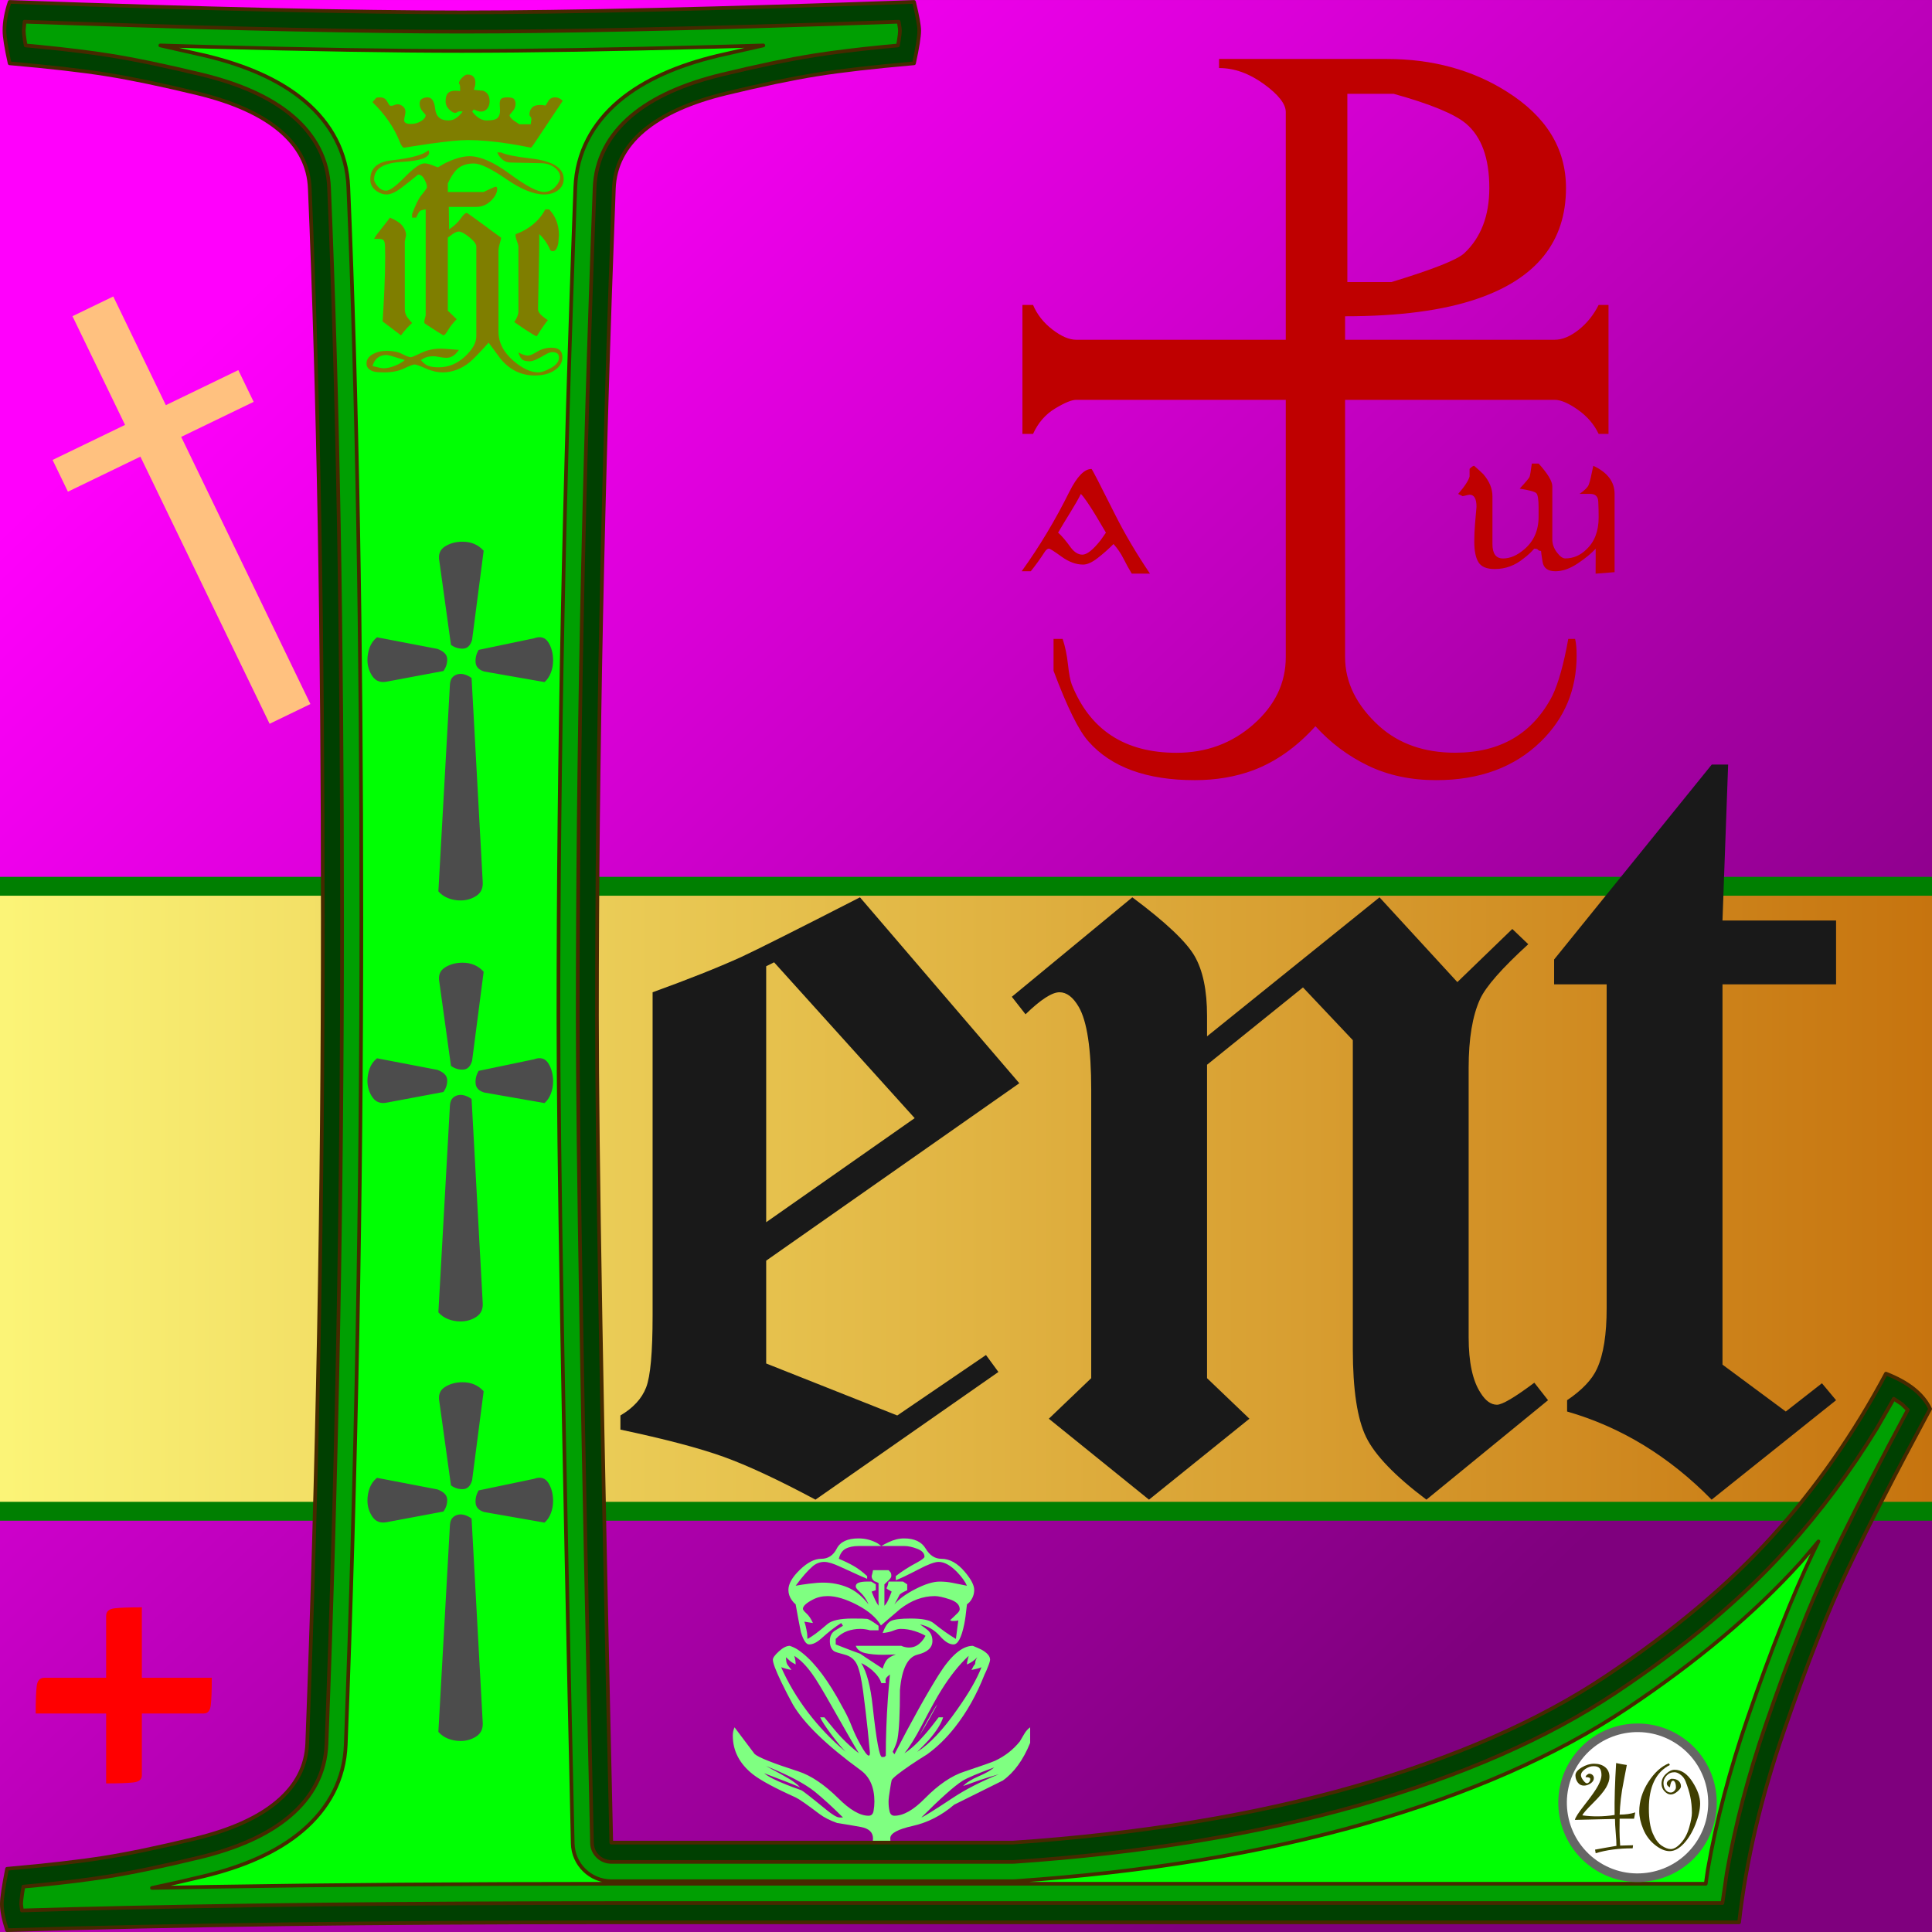
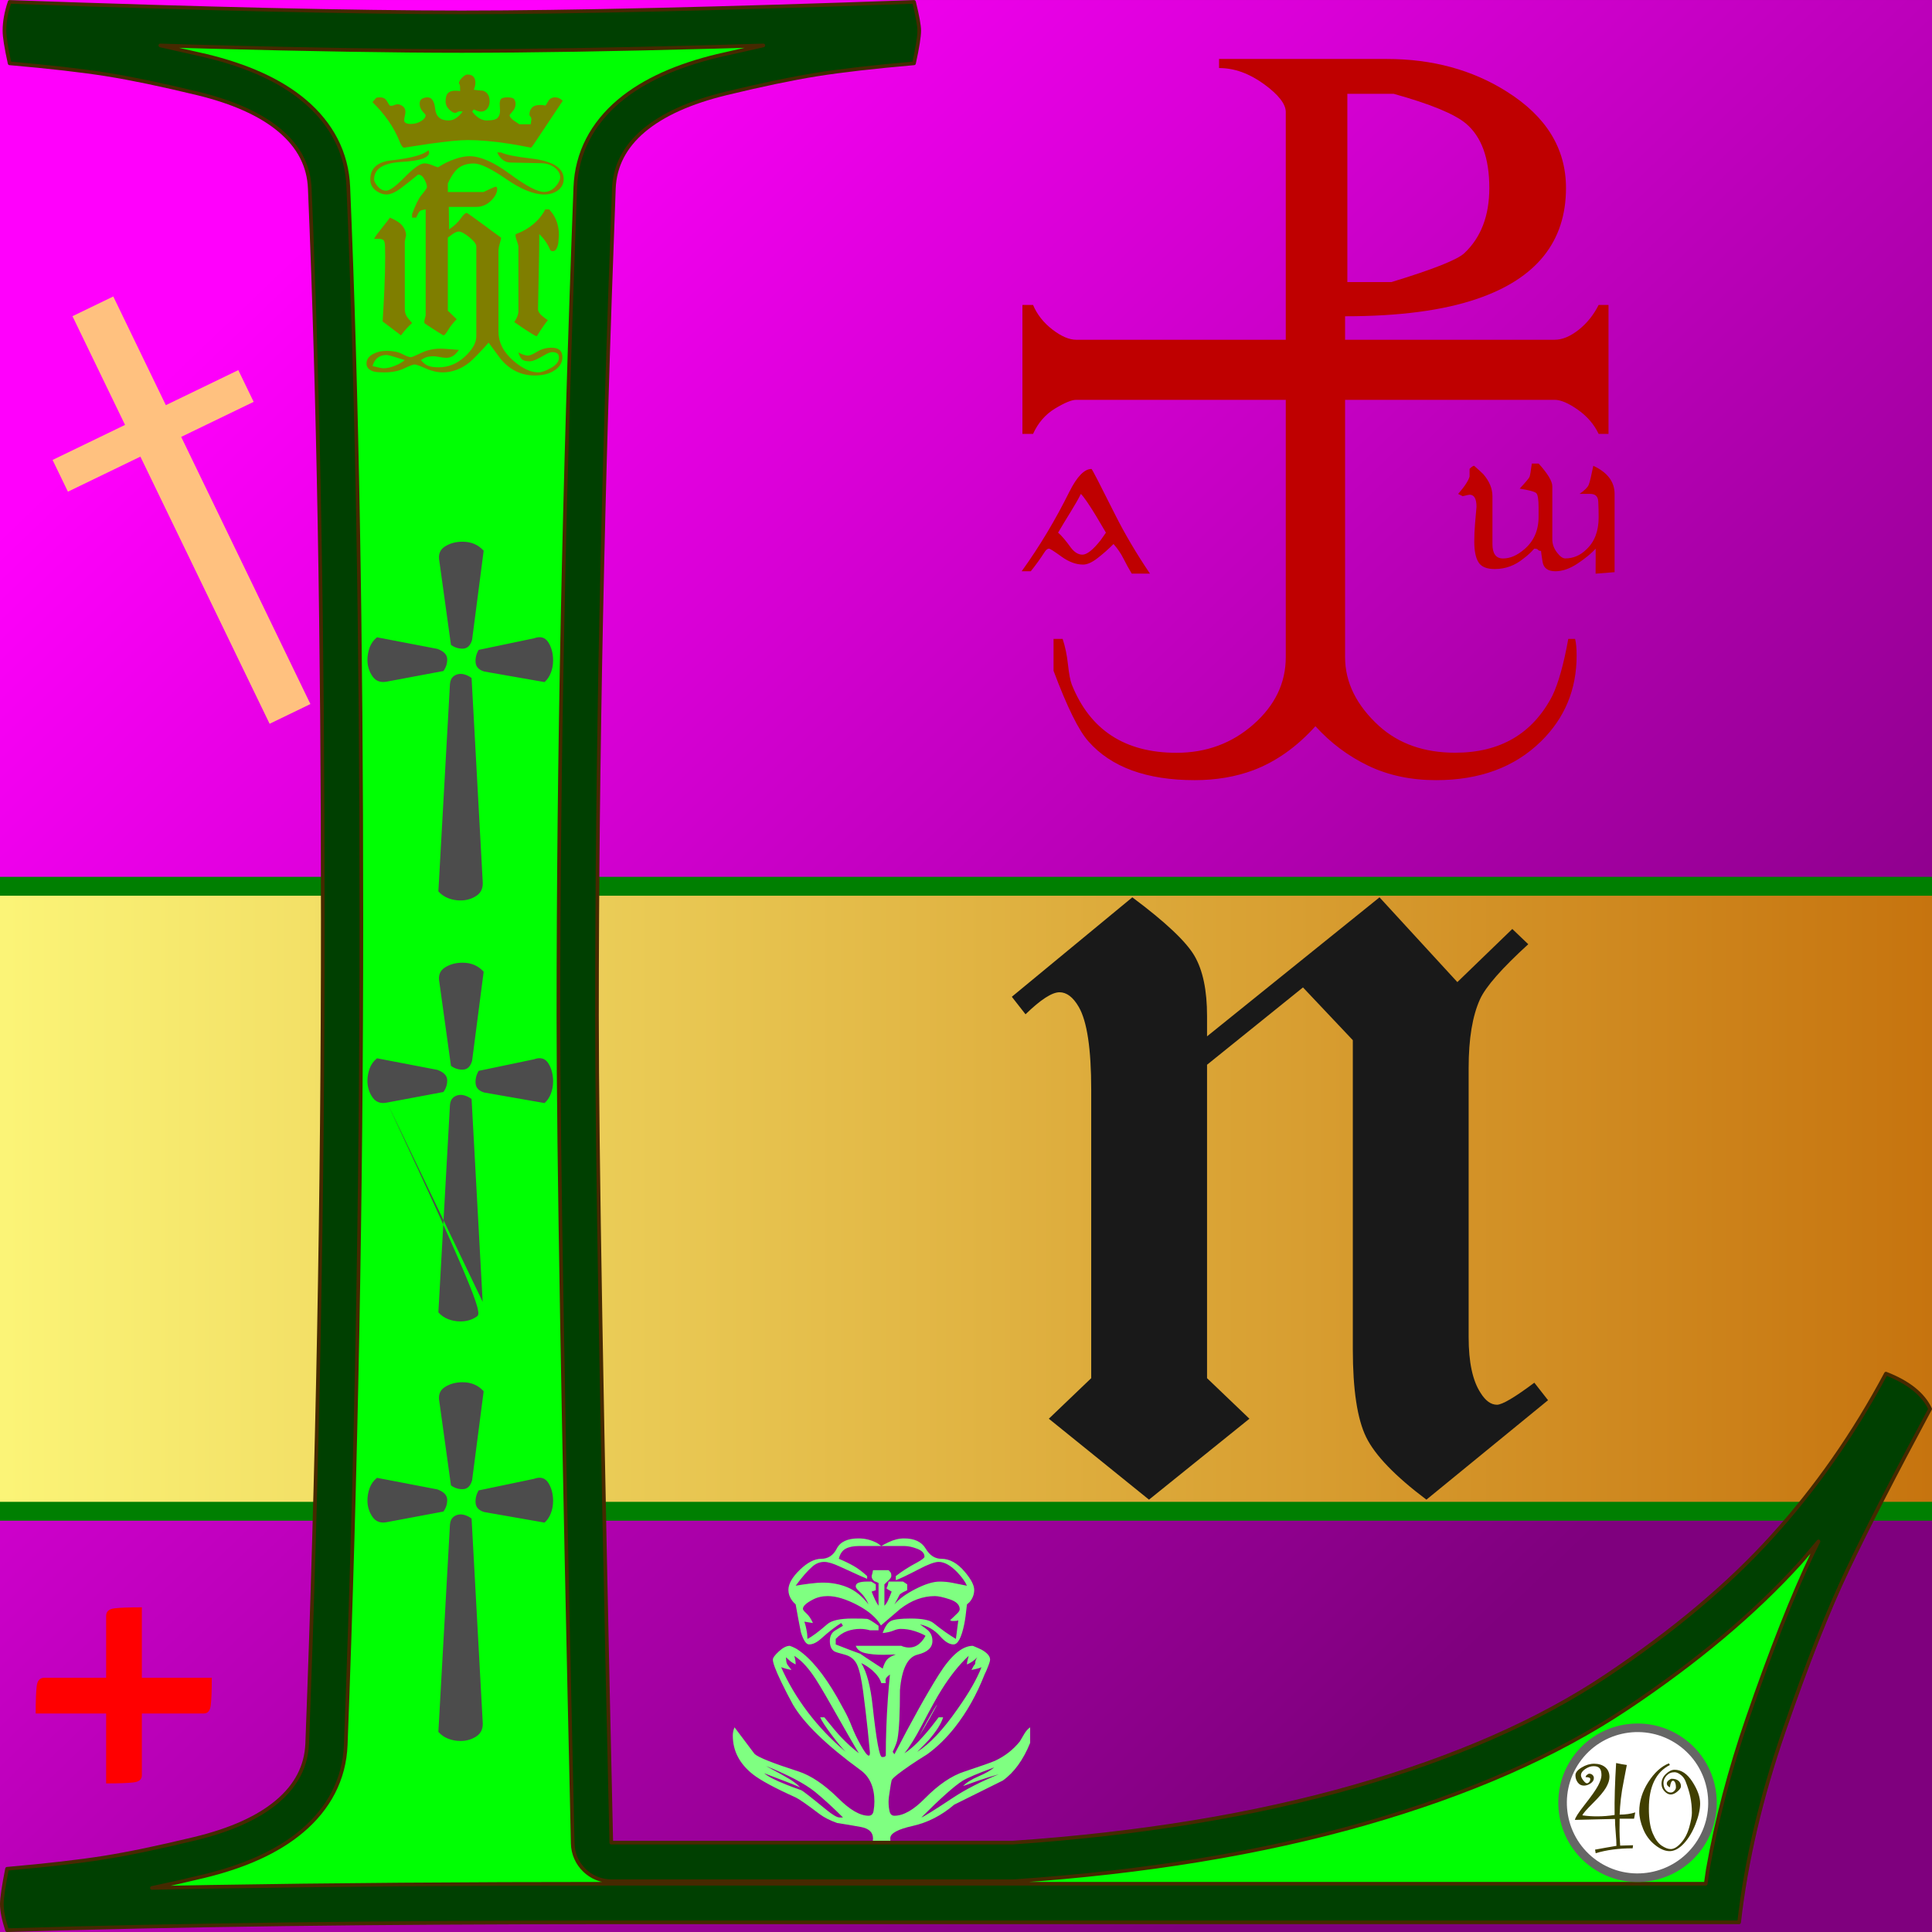
<svg xmlns="http://www.w3.org/2000/svg" stroke-width="0.501" stroke-linejoin="bevel" fill-rule="evenodd" version="1.1" overflow="visible" width="720pt" height="720pt" viewBox="0 0 720 720">
  <rect x="0" y="0" width="720" height="720" fill="#333333" stroke="none" />
  <defs>
    <linearGradient id="LinearGradient" gradientUnits="userSpaceOnUse" x1="0" y1="0" x2="471" y2="-492" gradientTransform="translate(114.537 631.601)">
      <stop offset="0" stop-color="#ff00fc" />
      <stop offset="1" stop-color="#7f007e" />
    </linearGradient>
    <linearGradient id="LinearGradient_1" gradientUnits="userSpaceOnUse" x1="0" y1="0" x2="873.281" y2="0" gradientTransform="translate(-53.436 303.223)">
      <stop offset="0" stop-color="#fffe7f" />
      <stop offset="1" stop-color="#bf6200" />
    </linearGradient>
    <linearGradient id="LinearGradient_2" gradientUnits="userSpaceOnUse" x1="0" y1="0" x2="92" y2="306" gradientTransform="translate(1635.88 -250.351)">
      <stop offset="0" stop-color="#403f00" />
      <stop offset="1" stop-color="#202000" />
    </linearGradient>
  </defs>
  <g id="Document" fill="none" stroke="black" font-family="Times New Roman" font-size="16" transform="scale(1 -1)">
    <g id="Spread" transform="translate(0 -720)">
      <g id="Layer 1">
        <path d="M 0,719.997 L 0,-0.001 L 720.002,-0.001 L 720.002,719.997 L 0,719.997 Z" stroke="none" stroke-width="0.938" stroke-linejoin="miter" stroke-linecap="round" marker-start="none" marker-end="none" stroke-miterlimit="79.84" fill="url(#LinearGradient)" />
        <path d="M 0.001,393.226 L 0.001,153.28 L 719.999,153.28 L 719.999,393.226 L 0.001,393.226 Z" stroke="none" fill="#007f01" stroke-width="1.406" stroke-linejoin="miter" marker-start="none" marker-end="none" stroke-miterlimit="79.84" />
        <path d="M 0.001,386.192 L 0.001,160.312 L 719.999,160.312 L 719.999,386.192 L 0.001,386.192 Z" stroke="none" stroke-width="1.406" stroke-linejoin="miter" marker-start="none" marker-end="none" stroke-miterlimit="79.84" fill="url(#LinearGradient_1)" />
        <g id="Group" fill-rule="nonzero" stroke-linejoin="round" stroke-linecap="round" stroke="none" stroke-width="0.966" fill="#7fff81" stroke-miterlimit="79.84">
          <g id="Group_1">
            <path d="M 383.908,70.484 C 381.334,64.135 377.945,59.459 373.741,56.455 C 367.649,53.452 361.6,50.449 355.594,47.446 C 350.874,43.414 345.726,40.775 340.149,39.531 C 334.572,38.287 331.783,36.764 331.783,34.962 C 331.783,33.418 332.084,31.187 332.684,28.269 C 330.711,27.411 329.467,26.811 328.952,26.468 C 328.008,25.781 326.978,25.009 325.863,24.151 C 324.748,25.266 324.19,26.596 324.19,28.141 C 324.19,28.913 324.447,30.329 324.962,32.388 C 325.219,33.418 325.348,34.233 325.348,34.833 C 325.348,37.15 323.825,38.587 320.779,39.145 C 317.733,39.703 314.794,40.196 311.963,40.625 C 309.303,41.569 307.115,42.684 305.399,43.971 C 300.766,47.489 297.806,49.548 296.518,50.149 C 288.71,53.667 283.391,56.541 280.559,58.772 C 275.583,62.719 273.094,67.524 273.094,73.187 C 273.094,74.302 273.309,75.332 273.738,76.276 C 276.226,72.93 278.714,69.626 281.203,66.366 C 282.576,65.079 288.067,62.891 297.677,59.802 C 302.31,58.257 307.201,54.954 312.349,49.892 C 316.725,45.516 320.5,43.328 323.675,43.328 C 324.705,43.328 325.327,43.907 325.541,45.065 C 325.756,46.224 325.863,47.403 325.863,48.605 C 325.863,53.924 324.147,57.828 320.715,60.317 C 308.016,69.583 299.607,77.735 295.489,84.77 C 294.116,87.259 292.657,90.09 291.113,93.265 C 289.054,97.555 288.024,100.301 288.024,101.502 C 288.024,102.188 288.775,103.218 290.276,104.591 C 291.778,105.964 293.129,106.65 294.331,106.65 C 295.532,106.221 296.518,105.749 297.291,105.234 C 302.096,102.06 306.986,96.139 311.963,87.473 C 312.821,85.929 313.743,84.255 314.73,82.454 C 315.717,80.652 316.639,78.657 317.497,76.469 C 318.355,74.281 319.385,72.114 320.586,69.969 C 322.131,67.138 323.203,65.722 323.804,65.722 C 324.061,65.722 324.19,66.108 324.19,66.88 C 323.847,70.141 323.589,72.801 323.418,74.86 C 322.903,79.751 322.324,84.642 321.68,89.532 C 321.037,94.423 320.264,97.812 319.363,99.7 C 318.462,101.588 316.939,102.81 314.794,103.368 C 312.649,103.926 311.362,104.333 310.933,104.591 C 309.818,105.277 309.26,106.564 309.26,108.452 C 309.26,110.254 309.925,111.562 311.255,112.377 C 312.585,113.192 313.55,113.772 314.151,114.115 L 313.507,115.144 C 311.277,113.772 308.788,111.841 306.043,109.353 C 304.412,107.894 302.911,107.165 301.538,107.165 C 300.423,107.165 299.393,108.709 298.449,111.798 C 297.763,115.23 297.119,118.662 296.518,122.094 C 296.004,122.523 295.532,123.038 295.103,123.639 C 294.245,124.84 293.816,126.127 293.816,127.5 C 293.816,129.731 295.231,132.219 298.063,134.965 C 300.894,137.71 303.554,139.083 306.043,139.083 C 308.617,139.083 310.547,140.349 311.834,142.88 C 313.121,145.411 315.824,146.677 319.943,146.677 C 322.173,146.677 324.276,146.205 326.249,145.261 C 326.85,145.004 327.579,144.532 328.437,143.845 C 329.295,144.36 330.196,144.832 331.14,145.261 C 333.113,146.205 335.044,146.677 336.931,146.677 C 340.793,146.677 343.474,145.411 344.975,142.88 C 346.477,140.349 348.429,139.083 350.831,139.083 C 353.92,139.083 356.838,137.453 359.583,134.193 C 361.9,131.447 363.058,129.216 363.058,127.5 C 363.058,125.784 362.458,124.239 361.256,122.867 C 361.085,122.695 360.785,122.438 360.356,122.094 C 360.012,118.748 359.669,116.26 359.326,114.63 C 358.296,109.653 356.966,107.165 355.336,107.165 C 353.792,107.165 352.119,108.194 350.317,110.254 C 348.257,112.57 345.769,114.029 342.852,114.63 C 344.225,113.686 345.211,112.956 345.812,112.442 C 346.927,111.412 347.485,110.082 347.485,108.452 C 347.485,105.964 345.64,104.269 341.951,103.368 C 338.261,102.467 336.073,98.07 335.387,90.176 C 335.387,81.424 335.087,75.375 334.486,72.029 C 334.314,70.913 333.714,69.283 332.684,67.138 L 333.328,66.237 C 339.849,78.85 345.362,88.739 349.866,95.903 C 354.371,103.068 358.597,106.65 362.544,106.65 C 364.002,106.049 365.075,105.577 365.761,105.234 C 367.906,104.033 368.979,102.789 368.979,101.502 C 368.979,100.987 368.635,99.914 367.949,98.284 C 367.777,97.769 367.434,96.997 366.919,95.968 C 364.002,88.503 360.313,81.939 355.851,76.276 C 352.676,72.243 349.244,68.897 345.555,66.237 C 342.809,64.521 340.75,63.191 339.377,62.247 C 335.087,59.33 332.727,57.442 332.298,56.584 C 332.041,55.383 331.869,54.439 331.783,53.753 C 331.354,51.264 331.14,49.548 331.14,48.605 C 331.14,47.232 331.268,46.009 331.526,44.936 C 331.783,43.864 332.384,43.328 333.328,43.328 C 336.674,43.328 340.449,45.473 344.654,49.763 C 349.716,54.911 354.65,58.257 359.455,59.802 C 365.632,61.861 369.408,63.191 370.781,63.792 C 374.47,65.508 377.559,67.91 380.047,70.999 C 380.219,71.256 380.777,72.2 381.72,73.83 C 382.321,74.86 383.05,75.675 383.908,76.276 L 383.908,70.484 Z M 360.356,129.044 C 359.669,130.589 358.468,132.262 356.752,134.064 C 354.264,136.638 351.947,137.925 349.802,137.925 C 348.343,137.925 345.898,137.024 342.466,135.222 C 338.176,132.991 335.301,131.618 333.843,131.104 L 333.843,132.648 C 336.159,134.45 338.776,136.123 341.693,137.668 C 343.581,138.697 344.525,139.426 344.525,139.856 C 344.525,141.143 343.624,142.129 341.822,142.816 C 340.02,143.502 338.433,143.845 337.06,143.845 L 320.071,143.845 C 318.012,143.845 316.36,143.502 315.116,142.816 C 313.872,142.129 313.035,140.885 312.606,139.083 C 314.666,138.225 316.489,137.346 318.076,136.445 C 319.664,135.544 321.358,134.278 323.16,132.648 L 323.16,131.618 C 322.817,131.704 319.471,133.206 313.121,136.123 C 310.547,137.324 308.574,137.925 307.201,137.925 C 305.571,137.925 304.112,137.367 302.825,136.252 C 301.023,134.707 298.921,132.305 296.518,129.044 C 297.891,129.302 299.586,129.559 301.602,129.817 C 303.619,130.074 305.313,130.203 306.686,130.203 C 310.032,130.203 313.121,129.602 315.953,128.401 C 318.784,127.2 321.358,125.097 323.675,122.094 C 322.903,123.982 321.702,125.655 320.071,127.114 C 319.299,127.8 318.913,128.358 318.913,128.787 C 318.913,129.473 319.299,129.945 320.071,130.203 C 320.843,130.46 321.787,130.589 322.903,130.589 C 323.503,130.589 324.104,130.589 324.705,130.589 C 325.134,130.331 325.691,129.988 326.378,129.559 L 326.378,127.371 L 324.833,126.856 C 325.262,125.741 325.691,124.733 326.12,123.832 C 326.549,122.931 326.978,122.18 327.407,121.58 L 327.407,130.074 C 326.464,130.503 325.949,130.718 325.863,130.718 C 325.177,131.232 324.833,131.876 324.833,132.648 C 325.091,133.506 325.262,134.235 325.348,134.836 L 331.14,134.836 C 331.397,134.579 331.633,134.321 331.848,134.064 C 332.062,133.806 332.169,133.335 332.169,132.648 C 332.169,132.219 331.826,131.683 331.14,131.039 C 330.453,130.396 329.939,129.902 329.595,129.559 L 329.595,121.58 C 330.11,122.094 330.561,122.759 330.947,123.574 C 331.333,124.39 331.783,125.484 332.298,126.856 C 331.011,127.543 330.368,127.972 330.368,128.143 C 330.711,128.658 330.968,129.473 331.14,130.589 L 336.545,130.589 L 338.09,129.559 L 338.09,127.371 C 336.545,126.685 335.602,126.127 335.258,125.698 C 334.743,124.668 334.1,123.467 333.328,122.094 C 334.958,124.068 337.575,125.977 341.179,127.822 C 344.782,129.666 347.785,130.589 350.188,130.589 C 351.818,130.589 353.384,130.439 354.886,130.138 C 356.387,129.838 358.21,129.473 360.356,129.044 Z M 357.653,120.293 C 357.653,121.923 356.43,123.145 353.985,123.961 C 351.539,124.776 349.673,125.183 348.386,125.183 C 343.924,125.183 339.634,123.596 335.516,120.421 C 333.113,118.362 330.711,116.303 328.308,114.243 C 326.592,117.161 323.632,119.713 319.428,121.901 C 315.223,124.089 311.577,125.183 308.488,125.183 C 306.429,125.183 304.584,124.754 302.954,123.896 C 300.465,122.609 299.221,121.451 299.221,120.421 C 299.221,120.078 299.672,119.499 300.573,118.684 C 301.474,117.869 302.267,116.689 302.954,115.144 L 299.736,115.659 C 300.079,114.887 300.423,113.471 300.766,111.412 C 300.852,110.811 300.894,110.082 300.894,109.224 C 302.525,109.996 305.013,111.841 308.359,114.758 C 309.989,116.131 313.078,116.818 317.626,116.818 C 320.715,116.818 322.56,116.775 323.16,116.689 C 323.761,116.603 325.177,115.745 327.407,114.115 L 327.407,112.442 L 324.19,112.442 C 322.989,112.785 321.787,112.956 320.586,112.956 C 318.87,112.956 317.24,112.678 315.695,112.12 C 314.151,111.562 312.735,110.597 311.448,109.224 L 311.448,107.165 C 315.138,105.706 318.184,104.548 320.586,103.69 C 320.758,103.518 323.546,101.673 328.952,98.155 C 329.381,99.614 329.896,100.708 330.496,101.437 C 331.097,102.167 332.212,102.832 333.843,103.432 C 333.156,103.432 332.448,103.411 331.719,103.368 C 330.99,103.325 330.196,103.304 329.338,103.304 C 326.506,103.304 324.19,103.518 322.388,103.947 C 320.586,104.376 319.428,105.277 318.913,106.65 L 335.902,106.65 C 336.245,106.478 336.674,106.328 337.189,106.199 C 337.704,106.071 338.218,106.006 338.733,106.006 C 339.849,106.006 340.835,106.264 341.693,106.779 C 342.981,107.551 344.053,108.752 344.911,110.382 C 343.967,110.983 342.637,111.562 340.921,112.12 C 339.205,112.678 337.446,112.956 335.644,112.956 C 334.872,112.956 333.971,112.742 332.942,112.313 C 331.912,111.884 330.582,111.584 328.952,111.412 C 329.81,113.814 330.839,115.316 332.041,115.917 C 333.242,116.517 335.687,116.818 339.377,116.818 C 343.667,116.818 346.498,116.26 347.871,115.144 C 350.96,112.656 353.749,110.683 356.237,109.224 L 357.138,116.174 C 356.881,116.002 356.452,115.917 355.851,115.917 C 355.422,115.917 355.036,115.917 354.693,115.917 C 354.349,116.088 354.135,116.174 354.049,116.174 C 354.993,117.032 355.937,117.933 356.881,118.877 C 357.395,119.392 357.653,119.864 357.653,120.293 Z M 365.761,98.67 C 364.989,98.327 363.745,97.984 362.029,97.641 L 362.93,99.314 C 363.273,99.571 363.444,99.914 363.444,100.343 C 363.444,100.944 363.702,101.63 364.217,102.403 C 363.101,101.201 361.814,100.301 360.356,99.7 C 360.356,100.386 360.57,101.459 360.999,102.918 C 357.481,99.657 354.092,95.41 350.831,90.176 C 349.201,87.602 346.799,83.269 343.624,77.177 C 341.05,72.286 338.862,68.768 337.06,66.623 C 339.377,68.082 341.865,70.355 344.525,73.444 C 345.984,75.075 347.743,77.263 349.802,80.008 L 351.475,80.008 C 350.789,77.692 349.03,74.903 346.198,71.643 C 345.598,70.956 344.139,69.455 341.822,67.138 C 346.456,70.055 351.432,75.332 356.752,82.968 C 361.128,89.146 364.131,94.38 365.761,98.67 Z M 331.655,95.968 C 330.968,95.453 330.496,95.002 330.239,94.616 C 329.981,94.23 329.939,93.608 330.11,92.75 L 328.437,92.75 C 328.008,94.294 326.893,95.882 325.091,97.512 C 323.804,98.627 322.431,99.528 320.972,100.215 C 323.031,96.868 324.447,91.506 325.219,84.127 C 326.592,71.514 327.751,65.207 328.694,65.207 C 329.295,65.207 329.638,65.25 329.724,65.336 C 329.81,65.422 329.939,65.551 330.11,65.722 C 330.11,72.501 330.368,79.579 330.882,86.958 C 331.054,89.361 331.311,92.364 331.655,95.968 Z M 372.196,58.772 C 369.708,58.086 367.22,57.314 364.731,56.455 C 363.444,56.026 361.514,55.34 358.94,54.396 C 360.141,55.683 362.05,56.884 364.667,58 C 367.284,59.115 369.236,60.231 370.523,61.346 C 364.431,59.115 360.484,57.442 358.682,56.327 C 355.594,54.353 350.488,49.806 343.367,42.684 C 344.225,42.942 348.214,45.43 355.336,50.149 C 359.884,53.152 365.504,56.026 372.196,58.772 Z M 320.071,66.623 C 318.441,69.283 315.052,75.16 309.904,84.255 C 306.557,90.176 304.198,94.08 302.825,95.968 C 300.594,99.142 298.32,101.459 296.004,102.918 C 296.347,101.802 296.518,100.73 296.518,99.7 L 295.36,100.343 C 294.76,100.687 293.944,101.373 292.915,102.403 C 292.915,101.888 292.958,101.352 293.043,100.794 C 293.129,100.236 293.344,99.743 293.687,99.314 L 294.974,97.641 C 294.116,97.812 293.451,97.962 292.979,98.091 C 292.507,98.22 291.885,98.413 291.113,98.67 C 293.687,92.836 297.012,87.237 301.087,81.874 C 305.163,76.512 309.861,71.6 315.181,67.138 C 313.808,68.511 312.027,70.656 309.839,73.573 C 307.651,76.49 306.257,78.635 305.656,80.008 L 307.201,80.008 C 309.947,76.576 312.092,74.045 313.636,72.415 C 315.61,70.355 317.755,68.425 320.071,66.623 Z M 314.151,42.684 C 310.376,46.459 306.858,49.677 303.597,52.337 C 299.822,55.34 293.773,58.515 285.45,61.861 C 289.311,59.802 292.143,58.236 293.944,57.163 C 295.746,56.091 297.162,54.997 298.192,53.881 C 297.334,54.31 295.553,55.04 292.85,56.069 C 290.148,57.099 287.466,58.129 284.806,59.158 C 286.179,57.957 288.925,56.541 293.043,54.911 C 294.331,54.396 296.175,53.71 298.578,52.852 C 299.093,52.68 302.181,50.278 307.844,45.644 C 310.247,43.671 311.92,42.684 312.864,42.684 L 314.151,42.684 Z M 349.287,84.77 C 348.257,82.883 347.314,81.167 346.456,79.622 C 345.598,78.078 344.31,75.89 342.594,73.058 C 343.881,75.547 344.868,77.391 345.555,78.593 C 347.7,82.454 348.944,84.513 349.287,84.77 Z M 314.666,74.088 L 307.844,84.642 L 314.666,74.088 Z" marker-start="none" marker-end="none" />
          </g>
        </g>
        <g id="Group_2" stroke-linejoin="round" stroke="#462900" stroke-width="1.369" stroke-miterlimit="79.84">
          <g id="Group_3" fill-rule="nonzero" stroke-linecap="round" fill="#004001">
            <g id="Group_4">
              <path d="M 3.592,719.287 C 75.905,716.697 132.075,715.395 172.116,715.382 C 212.143,715.395 268.313,716.697 340.626,719.287 C 341.907,714.094 342.555,710.521 342.568,708.568 C 342.555,706.297 341.907,702.24 340.626,696.396 C 325.778,695.108 313.753,693.723 304.552,692.269 C 295.351,690.801 284.057,688.447 270.655,685.206 C 257.253,681.952 247.005,677.326 239.898,671.33 C 232.804,665.32 229.085,658.105 228.768,649.657 C 224.567,539.314 222.474,436.587 222.474,341.477 C 222.474,292.482 224.25,189.755 227.804,33.311 L 377.43,33.311 C 424.881,36.551 467.333,43.531 504.784,54.235 C 542.235,64.954 573.475,78.664 598.488,95.379 C 623.515,112.094 644.176,129.459 660.471,147.476 C 676.779,165.493 690.897,185.697 702.839,208.09 C 711.228,204.836 716.71,200.446 719.299,194.934 C 706.062,170.27 695.815,150.315 688.556,135.054 C 681.283,119.807 673.377,99.769 664.823,74.925 C 656.27,50.109 650.705,26.331 648.115,3.606 L 227.804,3.606 C 140.312,3.606 65.258,2.637 2.628,0.684 C 1.347,4.589 0.7,7.83 0.686,10.419 C 0.7,12.69 1.347,17.067 2.628,23.561 C 17.476,24.863 29.501,26.248 38.702,27.702 C 47.903,29.17 59.197,31.524 72.599,34.765 C 86.002,38.005 96.249,42.631 103.343,48.641 C 110.45,54.651 114.169,61.866 114.486,70.299 C 118.37,171.891 120.299,274.299 120.299,377.51 C 120.299,482.675 118.687,573.395 115.45,649.657 C 115.133,658.105 111.428,665.32 104.321,671.33 C 97.227,677.326 86.966,681.952 73.564,685.206 C 60.162,688.447 48.867,690.801 39.666,692.269 C 30.465,693.723 18.44,695.108 3.592,696.396 C 2.297,702.24 1.65,706.297 1.664,708.568 C 1.65,711.823 2.297,715.395 3.592,719.287 Z" marker-start="none" marker-end="none" />
            </g>
          </g>
-           <path d="M 8.157,8.029 L 7.871,10.416 C 7.875,11.136 8.001,12.426 8.289,14.36 L 8.708,16.912 L 13.942,17.402 C 24.116,18.418 32.751,19.486 39.828,20.605 C 49.287,22.115 60.78,24.514 74.287,27.781 C 88.296,31.167 99.726,36.16 107.984,43.156 C 116.45,50.315 121.264,59.351 121.665,70.026 C 125.553,171.709 127.484,274.209 127.484,377.51 C 127.484,482.741 125.871,573.568 122.629,649.944 C 122.229,660.609 117.436,669.648 108.959,676.816 C 100.7,683.798 89.259,688.788 75.256,692.188 C 61.745,695.456 50.251,697.855 40.792,699.365 C 33.715,700.483 25.078,701.551 14.901,702.562 L 9.571,703.056 L 9.232,704.952 C 8.956,706.692 8.844,707.866 8.849,708.561 L 9.16,711.904 L 29.708,711.194 C 89.491,709.208 136.966,708.208 172.116,708.196 C 207.252,708.208 254.725,709.208 314.508,711.194 L 334.908,711.899 L 335.002,711.436 C 335.271,709.963 335.379,709.033 335.382,708.564 C 335.378,707.88 335.258,706.697 334.976,704.948 L 334.637,703.056 L 329.315,702.562 C 319.138,701.551 310.502,700.483 303.425,699.365 C 293.966,697.855 282.473,695.456 268.962,692.188 C 254.954,688.787 243.532,683.796 235.259,676.816 C 226.8,669.65 221.989,660.616 221.588,649.928 C 217.384,539.509 215.289,436.69 215.289,341.477 C 215.289,292.385 217.067,189.574 220.62,33.147 C 220.709,29.246 223.901,26.126 227.804,26.126 L 377.43,26.126 C 377.555,26.126 377.793,26.134 377.919,26.142 C 425.768,29.409 468.731,36.457 506.759,47.326 C 544.727,58.193 576.695,72.174 602.479,89.404 C 627.885,106.372 649.026,124.11 665.798,142.655 C 678.338,156.509 689.603,171.612 699.601,187.954 L 705.758,198.725 L 708.756,196.746 L 710.972,194.578 L 703.576,180.669 C 694.738,163.878 687.565,149.699 682.069,138.143 C 674.635,122.559 666.628,102.239 658.029,77.265 C 651.504,58.334 646.669,39.937 643.538,22.087 L 641.9,10.791 L 227.804,10.791 C 151.206,10.791 84.108,10.048 26.508,8.552 L 8.157,8.029 Z" fill="#009f02" marker-start="none" marker-end="none" />
          <path d="M 56.632,16.426 L 57.004,16.5 C 62.844,17.716 69.17,19.151 75.976,20.797 C 90.59,24.33 103.203,29.689 112.626,37.672 C 122.45,45.979 128.36,56.836 128.845,69.754 C 132.736,171.528 134.669,274.119 134.669,377.51 C 134.669,482.807 133.055,573.741 129.808,650.231 C 129.325,663.114 123.444,673.977 113.598,682.303 C 104.173,690.27 91.553,695.625 76.948,699.171 L 59.742,703.068 L 77.739,702.551 C 115.464,701.534 146.928,701.019 172.116,701.011 C 197.294,701.019 228.754,701.534 266.478,702.551 L 284.475,703.068 L 267.27,699.171 C 252.656,695.623 240.059,690.267 230.62,682.303 C 220.797,673.981 214.893,663.127 214.408,650.199 C 210.201,539.705 208.104,436.794 208.104,341.477 C 208.104,292.289 209.884,189.393 213.437,32.984 C 213.614,25.181 219.999,18.941 227.804,18.941 L 377.43,18.941 C 377.681,18.941 378.157,18.957 378.408,18.974 C 426.655,22.268 470.129,29.384 508.735,40.418 C 547.219,51.433 579.915,65.684 606.47,83.43 C 632.256,100.651 653.877,118.762 671.126,137.834 L 677.695,145.571 L 675.582,141.233 C 667.987,125.311 659.88,104.71 651.236,79.605 C 644.601,60.356 639.664,41.591 636.46,23.328 L 635.684,17.976 L 227.804,17.976 C 173.062,17.976 123.154,17.597 78.083,16.834 L 56.632,16.426 Z" fill="#00ff03" marker-start="none" marker-end="none" />
        </g>
        <g id="Group_5" fill-rule="nonzero" stroke-linejoin="round" stroke-linecap="round" stroke="none" stroke-width="1.406" fill="#191919" stroke-miterlimit="79.84">
          <g id="Group_6">
-             <path d="M 320.489,385.592 L 379.87,316.311 L 285.534,250.192 L 285.534,211.87 L 334.385,192.494 L 367.448,215.027 L 372.078,208.708 L 303.904,161.121 C 289.996,168.56 278.55,173.897 269.56,177.125 C 260.57,180.353 247.788,183.719 231.209,187.229 L 231.209,192.494 C 235.982,195.303 239.175,198.777 240.786,202.922 C 242.403,207.061 243.206,216.009 243.206,229.767 L 243.206,350.212 C 256.401,354.985 267.356,359.34 276.059,363.269 C 282.378,366.216 297.184,373.655 320.489,385.592 Z M 288.481,361.376 L 285.534,359.903 L 285.534,264.513 L 340.872,303.301 L 288.481,361.376 Z" marker-start="none" marker-end="none" />
            <path d="M 514.105,385.592 L 543.113,354.003 L 563.591,373.799 L 569.539,368.115 C 559.662,359.1 553.672,352.266 551.558,347.612 C 548.737,341.413 547.323,332.884 547.323,322.037 L 547.323,221.645 C 547.323,212.344 548.803,205.444 551.756,200.933 C 553.589,197.981 555.625,196.501 557.877,196.495 C 559.842,196.501 564.484,199.238 571.803,204.707 L 576.912,198.184 L 531.583,161.121 C 519.909,169.901 512.422,177.67 509.116,184.432 C 505.816,191.188 504.163,202.095 504.157,217.153 L 504.157,332.357 L 485.583,352.015 L 449.831,323.199 L 449.831,206.396 L 465.626,191.284 L 428.197,161.121 L 390.87,191.284 L 406.664,206.396 L 406.664,313.837 C 406.664,329.116 405.119,339.418 402.022,344.749 C 399.914,348.391 397.518,350.212 394.847,350.212 C 392.032,350.212 387.815,347.474 382.185,342 L 377.076,348.529 L 421.985,385.592 C 434.36,376.362 442.093,369.067 445.189,363.706 C 448.286,358.346 449.831,350.907 449.831,341.383 L 449.831,333.788 L 514.105,385.592 Z" marker-start="none" marker-end="none" />
-             <path d="M 579.173,362.424 L 637.919,435.072 L 644.028,435.072 L 641.92,376.955 L 684.248,376.955 L 684.248,353.165 L 641.92,353.165 L 641.92,211.445 L 665.507,193.968 L 678.984,204.497 L 684.248,198.184 L 637.871,161.121 C 622.023,177.263 604.066,188.212 584.013,193.968 L 584.013,198.184 C 589.625,201.976 593.351,205.905 595.177,209.972 C 597.567,215.171 598.759,222.682 598.753,232.505 L 598.753,353.165 L 579.173,353.165 L 579.173,362.424 Z" marker-start="none" marker-end="none" />
          </g>
        </g>
        <g id="Group_7" fill-rule="nonzero" stroke-linejoin="round" stroke-linecap="round" stroke="none" stroke-width="1.406" fill="#4c4c4c" stroke-miterlimit="79.84">
          <g id="Group_8">
            <path d="M 163.747,510.808 C 163.247,513.308 163.935,515.152 165.81,516.34 C 167.685,517.527 169.872,518.121 172.372,518.121 C 175.622,518.121 178.247,516.996 180.247,514.746 L 175.935,481.558 C 175.31,479.433 174.185,478.339 172.56,478.277 C 170.935,478.214 169.435,478.683 168.06,479.683 L 163.747,510.808 Z M 198.997,482.121 C 201.372,482.996 203.154,482.496 204.341,480.621 C 205.529,478.746 206.122,476.496 206.122,473.871 C 206.122,472.246 205.841,470.714 205.279,469.277 C 204.716,467.839 203.935,466.683 202.935,465.808 L 180.435,469.746 C 178.435,470.371 177.372,471.496 177.247,473.121 C 177.122,474.746 177.497,476.308 178.372,477.808 L 198.997,482.121 Z M 144.247,465.996 C 141.872,465.496 140.06,466.152 138.81,467.964 C 137.56,469.777 136.935,471.808 136.935,474.058 C 136.935,475.683 137.216,477.246 137.778,478.746 C 138.341,480.246 139.247,481.496 140.497,482.496 L 162.997,478.183 C 165.372,477.308 166.591,476.058 166.654,474.433 C 166.716,472.808 166.247,471.308 165.247,469.933 L 144.247,465.996 Z M 179.872,391.746 C 180.122,389.246 179.372,387.402 177.622,386.214 C 175.872,385.027 173.872,384.433 171.622,384.433 C 169.997,384.433 168.466,384.714 167.029,385.277 C 165.591,385.839 164.372,386.683 163.372,387.808 L 167.685,465.058 C 167.81,466.308 168.185,467.214 168.81,467.777 C 169.435,468.339 170.154,468.683 170.966,468.808 C 171.779,468.933 172.622,468.839 173.497,468.527 C 174.372,468.214 175.122,467.808 175.747,467.308 L 179.872,391.746 Z" marker-start="none" marker-end="none" />
          </g>
        </g>
        <g id="Group_9" fill-rule="nonzero" stroke-linejoin="round" stroke-linecap="round" stroke="none" stroke-width="1.406" fill="#ff0000" stroke-miterlimit="79.84">
          <g id="Group_10">
            <path d="M 52.865,81.433 L 52.865,58.371 C 52.865,56.871 51.833,55.996 49.771,55.746 C 47.708,55.496 44.302,55.371 39.552,55.371 L 39.552,81.433 L 13.302,81.433 C 13.302,86.183 13.427,89.589 13.677,91.652 C 13.927,93.714 14.865,94.746 16.49,94.746 L 39.552,94.746 L 39.552,117.808 C 39.552,119.433 40.583,120.371 42.646,120.621 C 44.708,120.871 48.115,120.996 52.865,120.996 L 52.865,94.746 L 78.927,94.746 C 78.927,89.996 78.802,86.589 78.552,84.527 C 78.302,82.464 77.427,81.433 75.927,81.433 L 52.865,81.433 Z" marker-start="none" marker-end="none" />
          </g>
        </g>
        <path d="M 587.338,64.135 C 596.154,76.789 613.579,79.904 626.232,71.088 C 638.886,62.273 642,44.848 633.185,32.194 C 624.37,19.541 606.945,16.426 594.291,25.241 C 581.638,34.057 578.523,51.482 587.338,64.135 Z" stroke="#666666" fill="#ffffff" stroke-width="3.195" marker-start="none" marker-end="none" stroke-miterlimit="79.84" />
        <g id="Group_11" fill-rule="nonzero" stroke-linejoin="round" stroke-linecap="round" stroke="none" stroke-width="1.406" fill="#ffc17f" stroke-miterlimit="79.84">
          <g id="Group_12">
            <path d="M 115.681,457.621 L 100.476,450.266 L 52.32,549.825 L 25.314,536.763 L 19.593,548.59 L 46.6,561.653 L 27.007,602.16 L 42.212,609.515 L 61.805,569.007 L 88.812,582.07 L 94.532,570.243 L 67.526,557.18 L 115.681,457.621 Z" marker-start="none" marker-end="none" />
          </g>
        </g>
        <g id="Group_13" fill-rule="nonzero" stroke-linejoin="round" stroke-linecap="round" stroke="none" stroke-width="2.123" fill="#bf0000" stroke-miterlimit="79.84">
          <g id="Group_14">
            <path d="M 601.708,506.773 L 594.635,506.207 C 594.655,509.225 594.663,511.108 594.663,511.858 C 594.663,512.424 594.663,513.65 594.663,515.532 C 593.154,513.85 590.941,512.023 588.018,510.054 C 585.098,508.09 582.316,507.107 579.676,507.107 C 576.85,507.107 575.247,508.278 574.87,510.616 C 574.492,512.958 574.304,514.314 574.304,514.691 C 573.738,514.687 573.361,514.829 573.172,515.112 C 572.984,515.395 572.512,515.536 571.757,515.532 C 570.626,514.22 569.309,512.998 567.8,511.874 C 564.598,509.245 561.014,507.932 557.053,507.936 C 554.039,507.932 552.012,508.781 550.974,510.479 C 549.937,512.176 549.418,514.719 549.418,518.11 C 549.418,520.369 549.512,522.586 549.697,524.751 C 549.882,526.92 550.066,529.038 550.247,531.113 C 550.251,534.127 549.395,535.636 547.677,535.632 C 547.489,535.636 546.632,535.451 545.107,535.082 L 543.41,535.93 C 545.87,538.764 547.288,540.937 547.669,542.446 C 547.669,543.766 547.669,544.709 547.669,545.275 C 548.428,546.033 548.994,546.41 549.371,546.41 C 550.884,545.09 552.023,544.053 552.782,543.294 C 555.053,540.654 556.189,537.915 556.189,535.086 L 556.189,517.253 C 556.189,513.666 557.501,511.87 560.134,511.874 C 562.767,511.87 565.4,513.002 568.032,515.269 C 571.6,518.283 573.388,522.338 573.388,527.435 L 573.388,530.83 C 573.388,533.844 573.105,535.636 572.543,536.205 C 571.978,536.767 569.911,537.333 566.343,537.903 C 568.606,540.351 569.832,541.813 570.017,542.288 C 570.205,542.756 570.488,544.406 570.865,547.24 L 573.412,547.24 C 576.807,543.479 578.501,540.658 578.501,538.771 L 578.501,518.967 C 578.501,517.269 579.066,515.666 580.198,514.157 C 581.33,512.648 582.371,511.893 583.314,511.893 C 586.332,511.893 588.973,513.025 591.24,515.289 C 594.258,518.118 595.767,522.079 595.767,527.171 C 595.767,529.246 595.72,531.227 595.625,533.113 C 595.531,534.999 594.537,535.942 592.639,535.942 L 588.654,535.942 C 590.552,537.263 591.688,538.394 592.069,539.337 C 592.45,540.28 593.02,542.638 593.779,546.41 C 599.064,543.955 601.708,540.461 601.708,535.934 L 601.708,506.773 Z M 599.445,558.289 L 595.767,558.289 C 594.069,561.869 591.476,564.879 587.986,567.327 C 584.497,569.776 581.621,571.002 579.357,570.998 L 501.273,570.998 L 501.273,475.121 C 501.273,465.694 505.517,457.112 514.005,449.382 C 521.361,442.781 530.792,439.484 542.298,439.484 C 559.081,439.484 571.152,446.549 578.508,460.688 C 580.772,465.399 582.752,472.468 584.45,481.895 L 586.996,481.895 C 587.373,480.383 587.562,478.308 587.562,475.667 C 587.562,463.03 583.13,452.373 574.261,443.692 C 564.452,434.073 551.434,429.259 535.213,429.259 C 525.782,429.259 517.341,431.055 509.887,434.639 C 502.437,438.226 495.882,443.131 490.224,449.359 C 483.245,441.622 475.511,436.152 467.024,432.941 C 460.422,430.489 453.16,429.259 445.242,429.259 C 427.324,429.259 414.124,434.073 405.636,443.692 C 402.057,447.653 397.718,456.424 392.626,470.009 L 392.626,481.895 L 396.017,481.895 C 396.96,479.062 397.62,475.903 397.997,472.417 C 398.375,468.928 398.846,466.429 399.412,464.92 C 406.202,447.944 419.213,439.456 438.444,439.456 C 449.569,439.456 459.137,442.993 467.149,450.066 C 475.166,457.139 479.17,465.486 479.17,475.105 L 479.17,570.998 L 401.106,570.998 C 399.408,571.002 396.771,569.917 393.188,567.752 C 389.604,565.587 386.869,562.435 384.983,558.289 L 381.026,558.289 L 381.026,606.363 L 384.983,606.363 C 386.496,602.791 388.901,599.734 392.197,597.192 C 395.498,594.653 398.465,593.38 401.106,593.38 L 479.17,593.38 L 479.17,678.235 C 479.17,681.252 476.439,684.742 470.977,688.703 C 465.511,692.66 459.954,694.64 454.304,694.64 L 454.304,698.028 L 516.83,698.028 C 533.806,698.024 548.707,693.968 561.533,685.862 C 576.245,676.62 583.601,664.646 583.601,649.938 C 583.601,629.948 572.567,616.183 550.503,608.643 C 537.865,604.304 521.456,602.135 501.273,602.135 L 501.273,593.38 L 579.357,593.38 C 582.186,593.38 585.157,594.606 588.269,597.05 C 591.382,599.499 593.881,602.603 595.767,606.363 L 599.445,606.363 L 599.445,558.289 Z M 428.557,506.227 L 421.767,506.227 C 420.635,508.109 419.598,509.995 418.655,511.886 C 417.712,513.772 416.486,515.564 414.977,517.261 C 413.091,515.367 411.11,513.619 409.035,512.007 C 406.961,510.4 405.169,509.595 403.66,509.595 C 401.019,509.595 398.331,510.585 395.596,512.561 C 392.861,514.546 391.305,515.536 390.928,515.532 C 390.362,515.536 389.796,515.08 389.231,514.173 C 387.722,511.815 386.024,509.461 384.138,507.107 L 380.743,507.107 C 387.344,516.263 393.286,526.169 398.567,536.822 C 401.396,542.434 404.131,545.236 406.772,545.236 C 406.961,545.236 409.884,539.585 415.543,528.28 C 419.126,521.12 423.465,513.768 428.557,506.227 Z M 555.026,649.958 C 555.026,661.086 552.102,669.102 546.255,674.006 C 541.917,677.59 532.957,681.268 519.377,685.041 L 502.118,685.041 L 502.118,614.875 L 518.528,614.875 C 533.995,619.59 543.048,623.174 545.689,625.626 C 551.913,631.473 555.026,639.584 555.026,649.958 Z M 412.148,521.501 C 410.45,524.33 409.224,526.405 408.47,527.726 C 405.829,532.064 403.943,534.799 402.811,535.93 C 401.868,534.044 400.548,531.734 398.85,528.999 C 397.153,526.264 395.644,523.765 394.323,521.501 C 395.644,520.369 397.247,518.483 399.133,515.843 C 400.453,514.145 401.868,513.296 403.377,513.296 C 405.074,513.296 407.338,515.088 410.167,518.672 C 410.544,519.238 411.205,520.181 412.148,521.501 Z" marker-start="none" marker-end="none" />
          </g>
        </g>
        <g id="Group_15" fill-rule="nonzero" stroke-linejoin="round" stroke-linecap="round" stroke="none" stroke-width="0.885" fill="#7f7e00" stroke-miterlimit="79.84">
          <g id="Group_16">
            <path d="M 209.706,682.418 C 208.055,679.98 205.618,676.326 202.394,671.453 C 199.563,667.132 198.069,664.971 197.912,664.971 C 194.688,665.6 192.094,666.072 190.128,666.386 C 184.074,667.33 178.806,667.802 174.324,667.802 C 171.336,667.802 166.501,667.33 159.818,666.386 C 157.616,666.072 154.55,665.6 150.618,664.971 C 150.068,664.971 149.478,665.797 148.849,667.448 C 146.805,672.554 143.463,677.386 138.825,681.946 C 139.611,682.89 140.083,683.42 140.24,683.538 C 140.397,683.656 140.869,683.715 141.655,683.715 C 142.834,683.715 143.699,683.224 144.25,682.241 C 144.8,681.258 145.154,680.727 145.311,680.649 C 145.704,680.492 146.235,680.551 146.903,680.826 C 147.572,681.101 148.142,681.199 148.614,681.121 C 150.265,680.649 151.09,679.705 151.09,678.29 C 151.09,677.976 151.012,677.464 150.854,676.757 C 150.697,676.049 150.618,675.538 150.618,675.224 C 150.618,674.28 151.444,673.808 153.095,673.808 C 154.51,673.808 155.788,674.162 156.928,674.87 C 158.068,675.577 158.638,676.324 158.638,677.111 C 158.638,677.189 158.265,677.641 157.518,678.467 C 156.771,679.293 156.398,680.256 156.398,681.356 C 156.398,682.221 156.692,682.831 157.282,683.185 C 157.872,683.538 158.56,683.715 159.346,683.715 C 160.919,683.715 161.862,682.28 162.177,679.41 C 162.491,676.541 164.142,675.106 167.13,675.106 C 168.152,675.106 169.096,675.401 169.961,675.99 C 170.825,676.58 171.651,677.386 172.437,678.408 C 171.494,678.565 170.865,678.526 170.55,678.29 C 170.236,678.054 169.921,677.936 169.607,677.936 C 169.056,677.936 168.388,678.29 167.602,678.998 C 166.58,679.941 166.069,681.003 166.069,682.182 C 166.069,683.676 166.363,684.718 166.953,685.307 C 167.543,685.897 168.427,686.192 169.607,686.192 C 170.393,686.192 171.022,686.153 171.494,686.074 C 171.494,686.942 171.474,687.573 171.435,687.968 C 171.395,688.361 171.258,688.677 171.022,688.913 C 171.022,689.545 171.415,690.254 172.201,691.042 C 172.988,691.832 173.656,692.227 174.206,692.227 C 175.228,692.227 175.975,691.951 176.447,691.399 C 176.919,690.849 177.155,690.14 177.155,689.273 C 177.155,688.564 177.076,687.994 176.919,687.561 C 176.762,687.129 176.644,686.793 176.565,686.557 C 177.666,686.398 178.806,686.28 179.985,686.202 C 181.637,685.651 182.462,684.313 182.462,682.187 C 182.462,681.163 182.167,680.277 181.578,679.53 C 180.988,678.781 180.221,678.408 179.278,678.408 C 178.491,678.408 177.587,678.683 176.565,679.234 L 175.975,678.408 C 176.601,677.622 177.109,677.071 177.499,676.757 C 178.758,675.656 180.057,675.106 181.396,675.106 C 183.442,675.106 184.78,675.42 185.409,676.049 C 186.04,676.678 186.354,677.582 186.354,678.762 C 186.275,679.863 186.236,680.688 186.236,681.239 C 186.236,682.339 186.472,683.027 186.944,683.302 C 187.416,683.578 188.162,683.715 189.185,683.715 C 190.521,683.715 191.347,683.46 191.661,682.949 C 191.976,682.438 192.133,681.907 192.133,681.356 C 192.133,680.413 191.878,679.607 191.367,678.939 C 190.855,678.27 190.364,677.661 189.892,677.111 C 189.892,676.56 190.403,675.892 191.425,675.106 C 192.133,674.634 192.841,674.162 193.547,673.69 L 197.794,673.69 C 197.951,674.791 198.03,675.42 198.03,675.577 C 198.03,675.971 197.912,676.285 197.676,676.521 C 197.44,676.757 197.322,677.032 197.322,677.347 C 197.322,678.369 197.637,679.214 198.266,679.882 C 198.895,680.551 199.917,680.885 201.332,680.885 C 201.726,680.885 202.079,680.865 202.394,680.826 C 202.708,680.786 202.984,680.727 203.219,680.649 C 203.377,680.727 203.73,681.258 204.281,682.241 C 204.831,683.224 205.696,683.715 206.876,683.715 C 207.426,683.715 207.917,683.617 208.35,683.42 C 208.782,683.224 209.234,682.89 209.706,682.418 Z M 208.291,632.289 C 208.212,630.952 208.134,629.969 208.055,629.339 C 207.662,627.375 206.993,626.392 206.05,626.392 C 205.5,626.392 205.146,626.588 204.989,626.98 C 204.045,629.183 202.708,631.109 200.979,632.759 C 200.979,629.065 200.9,623.758 200.741,616.837 C 200.584,609.92 200.505,605.91 200.505,604.807 C 200.505,604.259 200.741,603.688 201.213,603.097 C 201.686,602.509 202.669,601.703 204.163,600.679 C 203.062,599.344 201.686,597.339 200.033,594.664 C 199.483,594.823 197.95,595.728 195.437,597.377 C 194.651,597.929 193.394,598.794 191.666,599.972 C 191.979,600.445 192.213,600.838 192.371,601.153 C 192.918,602.254 193.191,603.158 193.191,603.864 L 193.191,628.161 C 193.191,628.475 192.977,629.242 192.544,630.459 C 192.113,631.679 192.015,632.446 192.251,632.759 C 193.273,633.154 194.099,633.507 194.728,633.822 C 198.58,635.791 201.411,638.508 203.219,641.973 L 204.635,641.973 C 205.657,640.87 206.404,639.807 206.876,638.784 C 207.819,636.895 208.291,634.729 208.291,632.289 Z M 210.06,653.292 C 210.06,651.567 209.372,650.176 207.996,649.118 C 206.62,648.06 204.871,647.531 202.749,647.531 C 198.897,647.531 194.181,649.454 188.6,653.303 C 183.017,657.153 179.007,659.077 176.572,659.077 C 174.37,659.077 172.544,658.566 171.089,657.543 C 169.635,656.519 168.239,654.551 166.902,651.639 L 166.902,648.451 L 180.223,648.451 C 182.187,649.395 183.524,650.004 184.231,650.279 C 184.939,650.555 185.293,650.338 185.293,649.632 C 185.293,648.292 184.623,646.915 183.284,645.496 C 181.632,643.763 179.704,642.895 177.499,642.895 L 167.248,642.895 L 167.364,634.517 C 169.246,635.773 170.678,637.11 171.661,638.526 C 172.644,639.942 173.41,640.649 173.962,640.649 C 174.118,640.649 176.282,639.118 180.452,636.051 C 181.79,635.029 183.876,633.496 186.708,631.452 C 186.787,631.217 186.649,630.53 186.293,629.389 C 185.94,628.249 185.763,627.247 185.763,626.382 L 185.763,596.435 C 185.763,592.348 187.65,588.694 191.424,585.47 C 194.728,582.641 197.794,581.226 200.625,581.226 C 201.804,581.226 203.377,581.776 205.342,582.877 C 207.308,583.978 208.291,585.236 208.291,586.651 C 208.291,587.516 208.055,588.086 207.583,588.361 C 207.111,588.636 206.522,588.774 205.812,588.774 C 205.106,588.774 204.163,588.42 202.982,587.713 C 200.387,586.14 198.54,585.354 197.439,585.354 C 195.945,585.354 194.941,585.629 194.43,586.179 C 193.919,586.73 193.506,587.555 193.191,588.656 C 194.685,587.87 195.865,587.477 196.729,587.477 C 197.437,587.477 198.598,587.968 200.21,588.951 C 201.822,589.934 203.611,590.425 205.577,590.425 C 208.251,590.425 209.588,589.246 209.588,586.887 C 209.588,584.925 208.625,583.298 206.697,582.006 C 204.771,580.713 202.314,580.066 199.326,580.066 C 194.136,580.066 189.81,582.222 186.349,586.533 C 184.934,588.499 183.519,590.425 182.103,592.312 C 178.801,588.617 176.442,586.179 175.027,585 C 171.882,582.484 168.54,581.226 165.004,581.226 C 162.96,581.226 160.837,581.717 158.635,582.7 C 156.434,583.683 155.059,584.174 154.509,584.174 C 153.958,584.174 152.661,583.683 150.617,582.7 C 148.573,581.717 146.096,581.226 143.187,581.226 C 141.301,581.226 139.965,581.344 139.178,581.58 C 137.449,582.13 136.584,583.113 136.584,584.528 C 136.584,585.944 137.331,587.084 138.825,587.948 C 140.318,588.813 142.088,589.246 144.132,589.246 C 146.491,589.246 148.417,588.853 149.911,588.066 C 151.405,587.28 152.466,586.887 153.095,586.887 C 153.488,586.887 154.786,587.418 156.987,588.479 C 159.189,589.541 161.587,590.071 164.182,590.071 C 165.046,590.071 166.344,589.993 168.073,589.836 C 169.803,589.678 170.786,589.6 171.022,589.6 C 170.236,588.499 169.469,587.732 168.722,587.3 C 167.975,586.867 167.169,586.651 166.304,586.651 C 165.754,586.651 164.928,586.749 163.828,586.946 C 162.727,587.143 161.98,587.241 161.587,587.241 C 160.958,587.241 160.29,587.182 159.582,587.064 C 158.874,586.946 157.97,586.533 156.869,585.826 C 157.734,584.725 158.658,583.998 159.641,583.644 C 160.624,583.29 161.901,583.113 163.474,583.113 C 167.091,583.113 170.334,584.43 173.204,587.064 C 176.074,589.698 177.509,592.234 177.509,594.671 L 177.509,628.166 C 177.509,629.031 176.644,630.171 174.914,631.586 C 173.184,633.001 171.848,633.709 170.904,633.709 C 170.354,633.709 169.607,633.394 168.663,632.765 C 168.506,632.608 167.916,632.176 166.894,631.468 L 166.894,604.224 L 170.196,601.04 C 168.86,599.703 167.798,598.366 167.012,597.03 C 166.226,595.693 165.636,595.025 165.243,595.025 C 163.67,595.968 162.53,596.676 161.823,597.148 C 159.464,598.642 158.245,599.467 158.167,599.624 C 158.088,599.939 158.108,600.332 158.226,600.804 C 158.344,601.276 158.481,601.826 158.638,602.455 L 158.638,641.965 C 157.459,641.807 156.712,641.572 156.398,641.257 C 156.083,640.943 155.651,640.156 155.1,638.898 L 153.567,638.898 L 153.567,640.196 C 154.825,643.577 155.926,645.857 156.869,647.036 C 158.363,648.844 159.11,649.906 159.11,650.22 C 159.11,651.007 158.796,651.99 158.167,653.169 C 157.538,654.348 156.751,654.938 155.808,654.938 C 153.449,652.979 151.267,651.254 149.262,649.765 C 147.257,648.274 145.508,647.531 144.014,647.531 C 142.834,647.531 141.655,647.922 140.476,648.707 C 138.825,649.804 137.999,651.254 137.999,653.058 C 137.999,657.298 140.633,659.695 145.901,660.245 C 153.135,661.032 157.734,662.29 159.7,664.019 L 159.936,663.194 C 159.936,661.228 156.515,660.049 149.675,659.656 C 142.834,659.262 139.414,657.102 139.414,653.174 C 139.414,652.468 139.866,651.587 140.771,650.528 C 141.675,649.472 142.717,648.943 143.896,648.941 C 145.233,648.943 147.473,650.551 150.618,653.768 C 153.764,656.986 156.122,658.751 157.695,659.066 C 158.481,659.223 159.582,659.027 160.997,658.476 C 161.705,658.162 162.452,657.887 163.238,657.651 C 164.732,658.594 165.951,659.262 166.894,659.656 C 169.961,661.071 172.673,661.779 175.032,661.779 C 179.042,661.779 184.054,659.561 190.069,655.125 C 196.084,650.689 200.31,648.471 202.748,648.471 C 204.477,648.471 205.971,649.216 207.229,650.705 C 208.251,651.881 208.763,652.979 208.763,653.998 C 208.763,655.176 208.173,656.275 206.993,657.297 C 205.578,658.555 203.73,659.184 201.45,659.184 L 190.364,659.42 C 188.162,659.42 186.472,660.678 185.293,663.194 L 186.708,663.194 C 188.516,662.329 192.212,661.582 197.794,660.953 C 205.971,660.009 210.06,657.456 210.06,653.292 Z M 153.567,599.624 C 152.859,598.995 152.171,598.307 151.503,597.561 C 150.835,596.814 150.147,595.968 149.439,595.025 L 142.599,600.214 C 142.834,603.91 143.051,607.92 143.247,612.244 C 143.444,616.568 143.542,620.578 143.542,624.274 C 143.542,625.689 143.522,627.006 143.483,628.225 C 143.444,629.443 143.247,630.21 142.893,630.525 C 142.54,630.839 141.93,630.996 141.065,630.996 L 139.414,630.996 C 139.807,631.783 140.692,633.021 142.068,634.711 C 143.444,636.402 144.525,637.798 145.311,638.898 C 147.591,637.955 149.164,636.913 150.029,635.773 C 150.894,634.633 151.326,633.473 151.326,632.294 C 151.012,630.878 150.854,630.092 150.854,629.935 L 150.854,604.814 C 150.854,603.792 151.09,602.887 151.562,602.101 C 151.798,601.708 152.466,600.883 153.567,599.624 Z M 150.854,585.826 C 146.844,587.084 144.604,587.713 144.132,587.713 C 141.38,587.713 139.611,586.337 138.825,583.585 C 139.532,583.427 140.279,583.251 141.065,583.054 C 141.852,582.857 142.481,582.759 142.952,582.759 C 144.21,582.759 145.626,583.074 147.198,583.703 C 148.771,584.332 149.989,585.039 150.854,585.826 Z" marker-start="none" marker-end="none" />
          </g>
        </g>
        <g id="Group_17" fill-rule="nonzero" stroke-linejoin="round" stroke-linecap="round" stroke="none" stroke-width="1.406" fill="#4c4c4c" stroke-miterlimit="79.84">
          <g id="Group_18">
-             <path d="M 163.747,353.917 C 163.247,356.417 163.935,358.261 165.81,359.449 C 167.685,360.636 169.872,361.23 172.372,361.23 C 175.622,361.23 178.247,360.105 180.247,357.855 L 175.935,324.667 C 175.31,322.542 174.185,321.449 172.56,321.386 C 170.935,321.324 169.435,321.792 168.06,322.792 L 163.747,353.917 Z M 198.997,325.23 C 201.372,326.105 203.154,325.605 204.341,323.73 C 205.529,321.855 206.122,319.605 206.122,316.98 C 206.122,315.355 205.841,313.824 205.279,312.386 C 204.716,310.949 203.935,309.792 202.935,308.917 L 180.435,312.855 C 178.435,313.48 177.372,314.605 177.247,316.23 C 177.122,317.855 177.497,319.417 178.372,320.917 L 198.997,325.23 Z M 144.247,309.105 C 141.872,308.605 140.06,309.261 138.81,311.074 C 137.56,312.886 136.935,314.917 136.935,317.167 C 136.935,318.792 137.216,320.355 137.778,321.855 C 138.341,323.355 139.247,324.605 140.497,325.605 L 162.997,321.292 C 165.372,320.417 166.591,319.167 166.654,317.542 C 166.716,315.917 166.247,314.417 165.247,313.042 L 144.247,309.105 Z M 179.872,234.855 C 180.122,232.355 179.372,230.511 177.622,229.323 C 175.872,228.136 173.872,227.542 171.622,227.542 C 169.997,227.542 168.466,227.823 167.029,228.386 C 165.591,228.948 164.372,229.792 163.372,230.917 L 167.685,308.167 C 167.81,309.417 168.185,310.324 168.81,310.886 C 169.435,311.449 170.154,311.792 170.966,311.917 C 171.779,312.042 172.622,311.949 173.497,311.636 C 174.372,311.324 175.122,310.917 175.747,310.417 L 179.872,234.855 Z" marker-start="none" marker-end="none" />
+             <path d="M 163.747,353.917 C 163.247,356.417 163.935,358.261 165.81,359.449 C 167.685,360.636 169.872,361.23 172.372,361.23 C 175.622,361.23 178.247,360.105 180.247,357.855 L 175.935,324.667 C 175.31,322.542 174.185,321.449 172.56,321.386 C 170.935,321.324 169.435,321.792 168.06,322.792 L 163.747,353.917 Z M 198.997,325.23 C 201.372,326.105 203.154,325.605 204.341,323.73 C 205.529,321.855 206.122,319.605 206.122,316.98 C 206.122,315.355 205.841,313.824 205.279,312.386 C 204.716,310.949 203.935,309.792 202.935,308.917 L 180.435,312.855 C 178.435,313.48 177.372,314.605 177.247,316.23 C 177.122,317.855 177.497,319.417 178.372,320.917 L 198.997,325.23 Z M 144.247,309.105 C 141.872,308.605 140.06,309.261 138.81,311.074 C 137.56,312.886 136.935,314.917 136.935,317.167 C 136.935,318.792 137.216,320.355 137.778,321.855 C 138.341,323.355 139.247,324.605 140.497,325.605 L 162.997,321.292 C 165.372,320.417 166.591,319.167 166.654,317.542 C 166.716,315.917 166.247,314.417 165.247,313.042 L 144.247,309.105 Z C 180.122,232.355 179.372,230.511 177.622,229.323 C 175.872,228.136 173.872,227.542 171.622,227.542 C 169.997,227.542 168.466,227.823 167.029,228.386 C 165.591,228.948 164.372,229.792 163.372,230.917 L 167.685,308.167 C 167.81,309.417 168.185,310.324 168.81,310.886 C 169.435,311.449 170.154,311.792 170.966,311.917 C 171.779,312.042 172.622,311.949 173.497,311.636 C 174.372,311.324 175.122,310.917 175.747,310.417 L 179.872,234.855 Z" marker-start="none" marker-end="none" />
          </g>
        </g>
        <g id="Group_19" fill-rule="nonzero" stroke-linejoin="round" stroke-linecap="round" stroke="none" stroke-width="1.406" fill="#4c4c4c" stroke-miterlimit="79.84">
          <g id="Group_20">
            <path d="M 163.747,197.567 C 163.247,200.067 163.935,201.911 165.81,203.098 C 167.685,204.286 169.872,204.88 172.372,204.88 C 175.622,204.88 178.247,203.755 180.247,201.505 L 175.935,168.317 C 175.31,166.192 174.185,165.098 172.56,165.036 C 170.935,164.973 169.435,165.442 168.06,166.442 L 163.747,197.567 Z M 198.997,168.88 C 201.372,169.755 203.154,169.255 204.341,167.38 C 205.529,165.505 206.122,163.255 206.122,160.63 C 206.122,159.005 205.841,157.473 205.279,156.036 C 204.716,154.598 203.935,153.442 202.935,152.567 L 180.435,156.505 C 178.435,157.13 177.372,158.255 177.247,159.88 C 177.122,161.505 177.497,163.067 178.372,164.567 L 198.997,168.88 Z M 144.247,152.755 C 141.872,152.255 140.06,152.911 138.81,154.723 C 137.56,156.536 136.935,158.567 136.935,160.817 C 136.935,162.442 137.216,164.005 137.778,165.505 C 138.341,167.005 139.247,168.255 140.497,169.255 L 162.997,164.942 C 165.372,164.067 166.591,162.817 166.654,161.192 C 166.716,159.567 166.247,158.067 165.247,156.692 L 144.247,152.755 Z M 179.872,78.504 C 180.122,76.004 179.372,74.161 177.622,72.973 C 175.872,71.786 173.872,71.192 171.622,71.192 C 169.997,71.192 168.466,71.473 167.029,72.036 C 165.591,72.598 164.372,73.442 163.372,74.567 L 167.685,151.817 C 167.81,153.067 168.185,153.973 168.81,154.536 C 169.435,155.098 170.154,155.442 170.966,155.567 C 171.779,155.692 172.622,155.598 173.497,155.286 C 174.372,154.973 175.122,154.567 175.747,154.067 L 179.872,78.504 Z" marker-start="none" marker-end="none" />
          </g>
        </g>
        <g id="Group_21" fill-rule="nonzero" stroke-linejoin="round" stroke-linecap="round" stroke="none" stroke-width="0.905" stroke-miterlimit="79.84" fill="url(#LinearGradient_2)">
          <g id="Group_22">
            <path d="M 609.409,44.57 L 608.963,42.226 L 603.596,42.226 C 603.564,40.164 603.549,38.641 603.549,37.656 C 603.549,36.344 603.627,34.523 603.783,32.195 L 608.588,32.336 C 608.588,32.304 608.565,32.109 608.518,31.75 C 608.471,31.39 608.447,31.203 608.447,31.187 C 603.26,31.187 598.666,30.578 594.666,29.359 L 594.432,30.695 C 596.994,31.18 599.65,31.648 602.4,32.102 C 602.4,33.304 602.31,34.937 602.131,37 C 601.951,39.062 601.861,40.774 601.862,42.132 C 594.674,41.992 589.697,41.875 586.932,41.781 C 587.025,42.578 588.182,44.39 590.4,47.218 C 593.026,50.547 594.752,53.004 595.58,54.59 C 596.408,56.176 596.822,57.461 596.822,58.445 C 596.822,59.633 596.596,60.488 596.142,61.012 C 595.69,61.535 594.94,61.797 593.892,61.797 C 592.846,61.797 591.799,61.438 590.752,60.719 C 589.706,60 589.182,59.227 589.182,58.399 C 589.182,57.899 589.459,57.277 590.014,56.535 C 590.568,55.793 591.034,55.422 591.408,55.422 C 591.69,55.422 591.967,55.579 592.24,55.891 C 592.514,56.203 592.65,56.578 592.65,57.016 C 592.65,57.485 592.072,57.719 590.916,57.719 C 590.916,58 591.084,58.281 591.42,58.563 C 591.756,58.844 592.049,58.985 592.299,58.985 C 592.768,58.985 593.166,58.828 593.494,58.516 C 593.822,58.203 593.986,57.813 593.986,57.344 C 593.986,56.594 593.584,55.942 592.78,55.387 C 591.974,54.833 591.142,54.555 590.283,54.555 C 589.314,54.555 588.545,54.95 587.974,55.739 C 587.404,56.528 587.119,57.415 587.119,58.399 C 587.119,59.399 587.888,60.367 589.428,61.305 C 590.966,62.243 592.518,62.711 594.08,62.711 C 595.784,62.711 597.162,62.277 598.217,61.41 C 599.272,60.543 599.799,59.328 599.799,57.766 C 599.799,56.625 599.377,55.317 598.533,53.84 C 597.69,52.363 596.034,50.398 593.564,47.945 C 591.096,45.492 589.814,44 589.721,43.468 C 591.486,43.219 593.322,43.094 595.228,43.094 C 597.385,43.094 599.549,43.266 601.721,43.609 C 601.643,49.25 601.83,55.703 602.283,62.969 C 603.752,62.641 605.08,62.399 606.268,62.243 L 605.19,56.641 C 604.642,53.938 604.26,51.594 604.041,49.609 C 603.822,47.625 603.674,45.672 603.596,43.75 C 605.814,43.75 607.753,44.024 609.409,44.57 Z" marker-start="none" marker-end="none" />
            <path d="M 622.316,53.899 C 621.551,54.289 621.168,54.765 621.168,55.328 C 621.168,55.765 621.406,56.172 621.883,56.547 C 622.36,56.922 622.731,57.109 622.996,57.109 C 624.122,57.109 624.977,56.844 625.562,56.313 C 626.149,55.781 626.442,55.101 626.442,54.273 C 626.442,53.742 626.004,53.105 625.129,52.363 C 624.254,51.621 623.426,51.25 622.645,51.25 C 621.848,51.25 621.074,51.644 620.324,52.434 C 619.574,53.223 619.199,54.157 619.2,55.235 C 619.199,56.657 619.75,57.883 620.852,58.914 C 621.953,59.945 623.02,60.461 624.051,60.461 C 626.566,60.461 628.785,58.973 630.707,55.996 C 632.629,53.019 633.591,50.32 633.591,47.898 C 633.591,45.68 633.008,43.094 631.844,40.14 C 630.68,37.188 629.223,34.781 627.473,32.922 C 625.723,31.062 623.973,30.133 622.223,30.132 C 620.52,30.133 618.699,30.906 616.762,32.453 C 614.824,34 613.364,35.964 612.379,38.348 C 611.395,40.73 610.903,42.922 610.902,44.922 C 610.903,48.718 612.028,52.371 614.278,55.879 C 616.528,59.387 619.082,61.711 621.942,62.852 L 622.316,62.243 C 617.098,59.587 614.488,54.18 614.488,46.023 C 614.488,42.101 614.961,39.031 615.906,36.812 C 616.852,34.594 617.961,33.054 619.234,32.195 C 620.508,31.336 621.645,30.906 622.645,30.906 C 623.817,30.906 625.09,31.668 626.465,33.191 C 627.84,34.714 628.86,36.652 629.524,39.004 C 630.188,41.355 630.52,43.164 630.52,44.43 C 630.52,46.539 630.317,48.555 629.91,50.476 C 629.551,52.196 628.972,54.071 628.176,56.102 C 627.8,57.071 627.246,57.852 626.512,58.445 C 625.606,59.18 624.786,59.547 624.051,59.547 C 622.848,59.547 621.86,59.125 621.086,58.281 C 620.313,57.437 619.926,56.531 619.926,55.563 C 619.926,54.485 620.188,53.617 620.711,52.961 C 621.234,52.305 621.879,51.976 622.645,51.976 C 623.129,51.976 623.57,52.183 623.969,52.598 C 624.368,53.012 624.567,53.446 624.566,53.899 C 624.567,54.665 624.462,55.27 624.25,55.715 C 624.04,56.161 623.778,56.383 623.465,56.383 C 622.918,56.383 622.536,55.555 622.316,53.899 Z" marker-start="none" marker-end="none" />
          </g>
        </g>
      </g>
    </g>
  </g>
</svg>